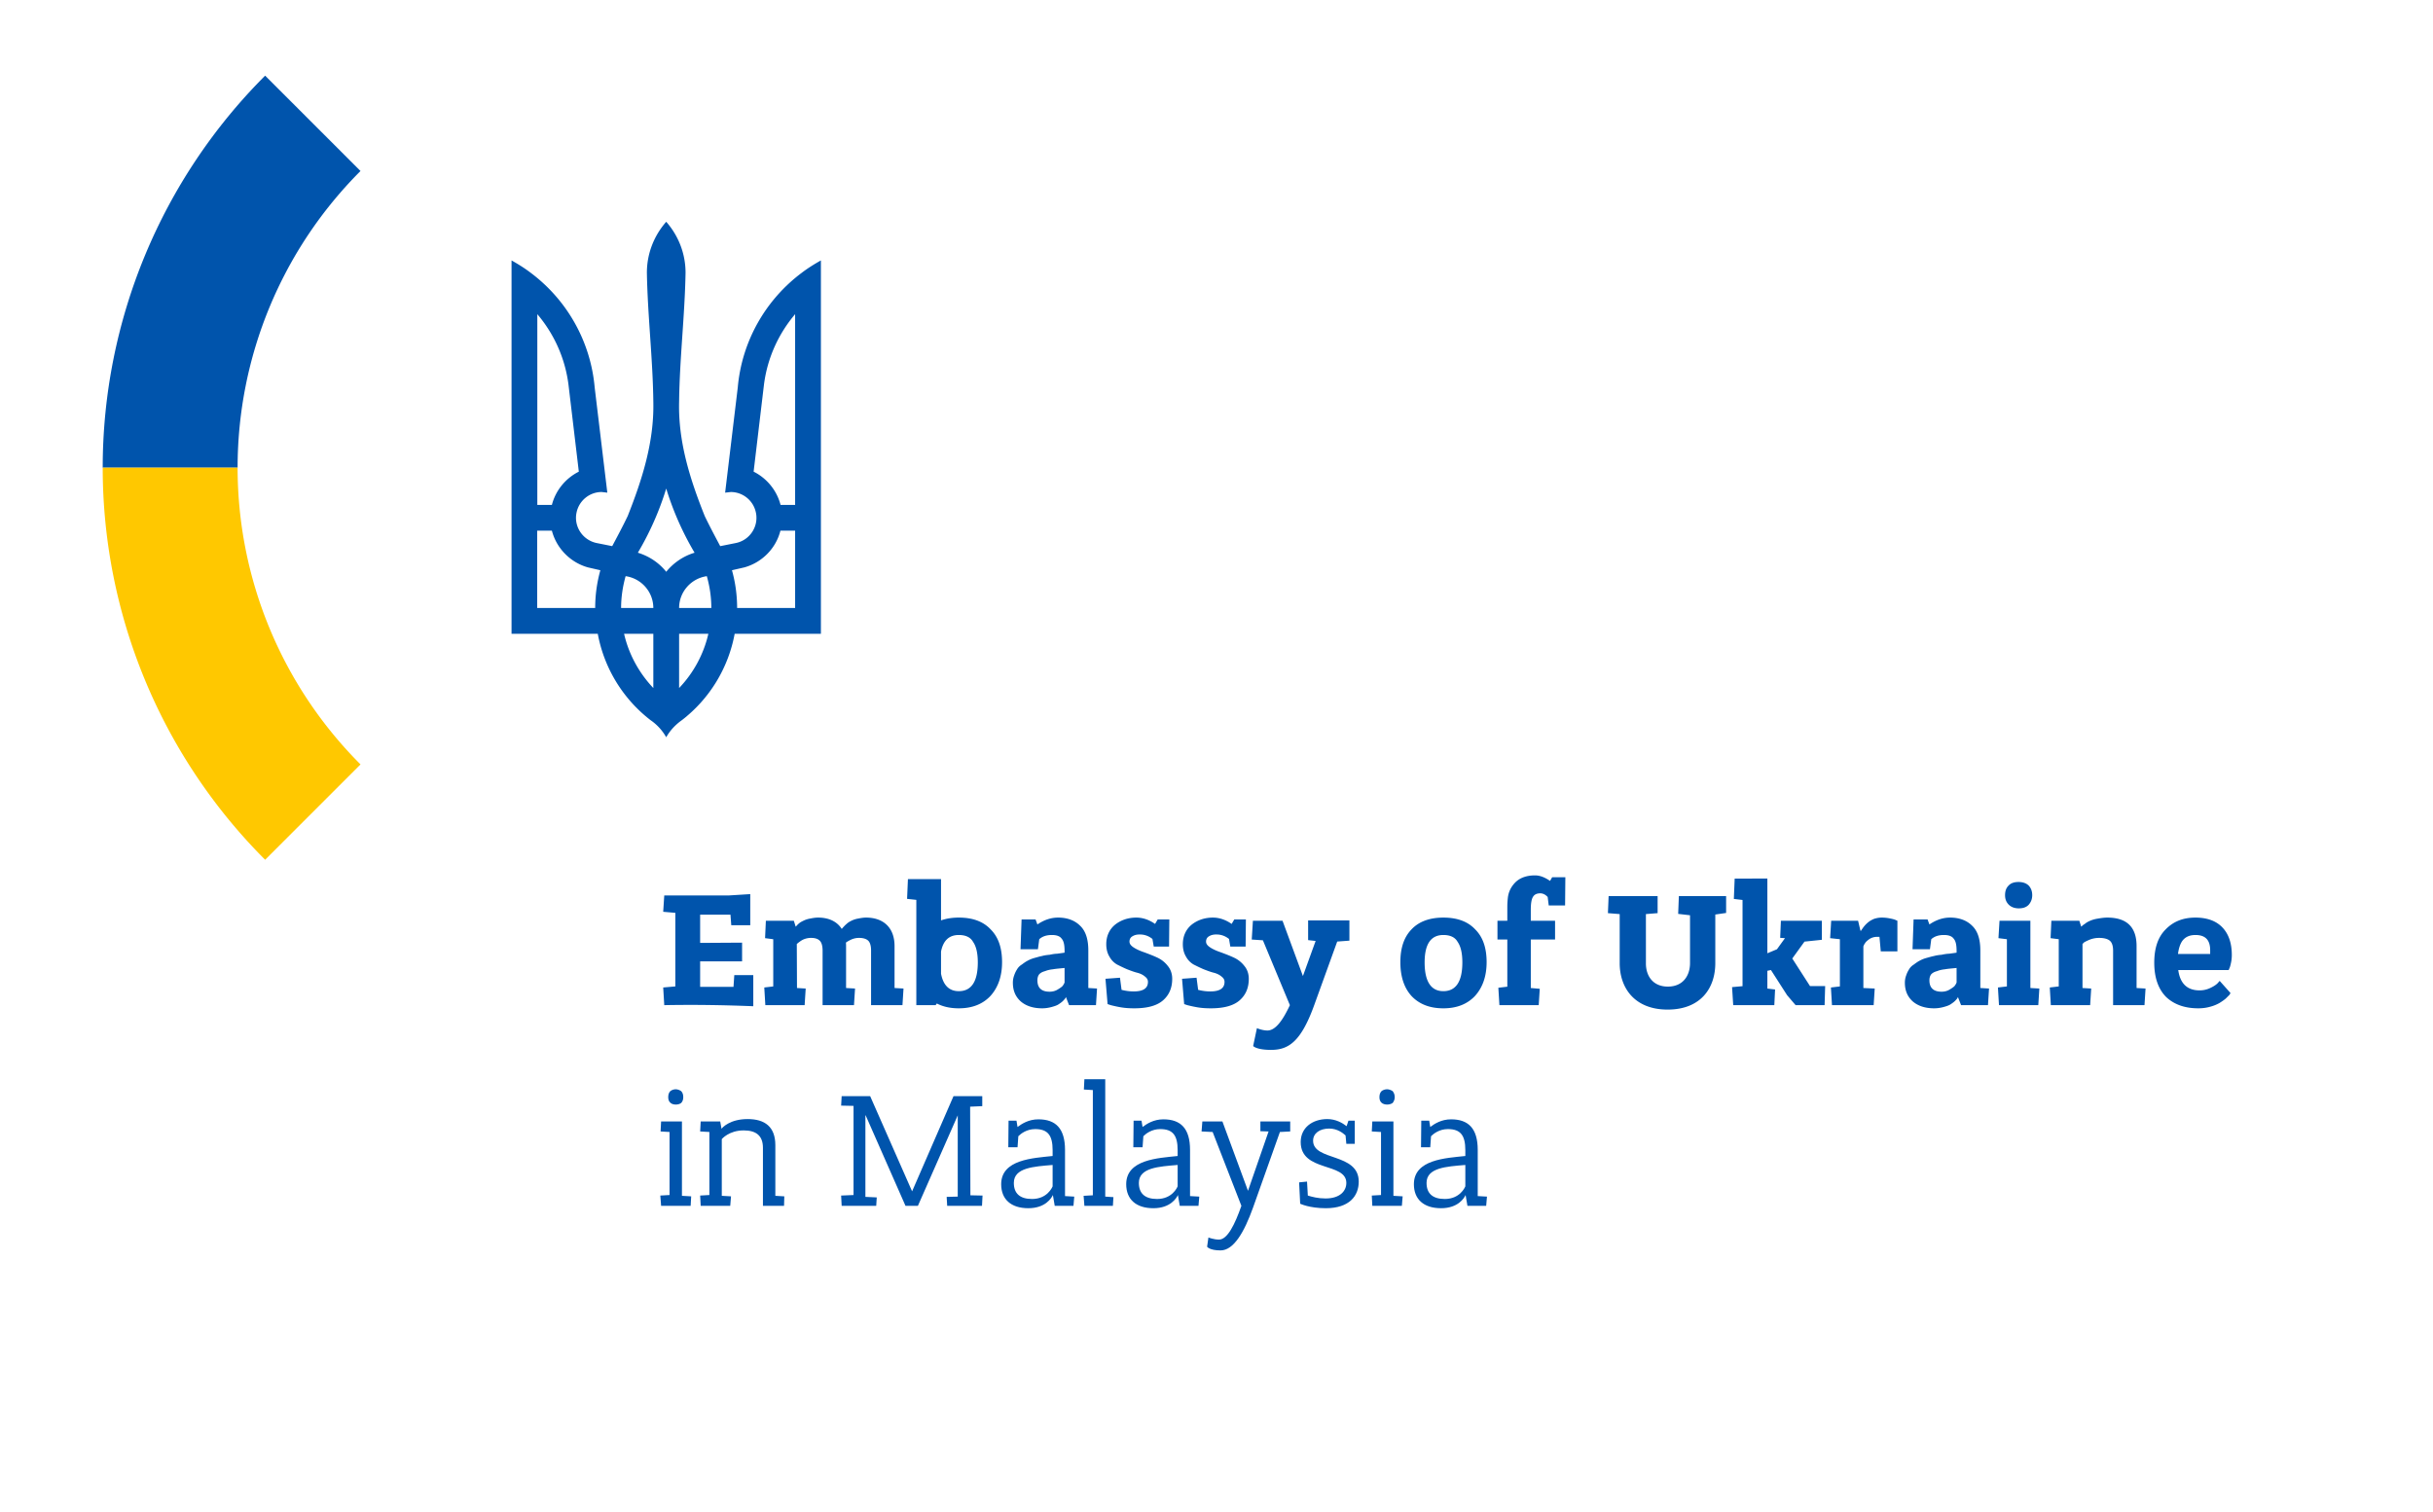
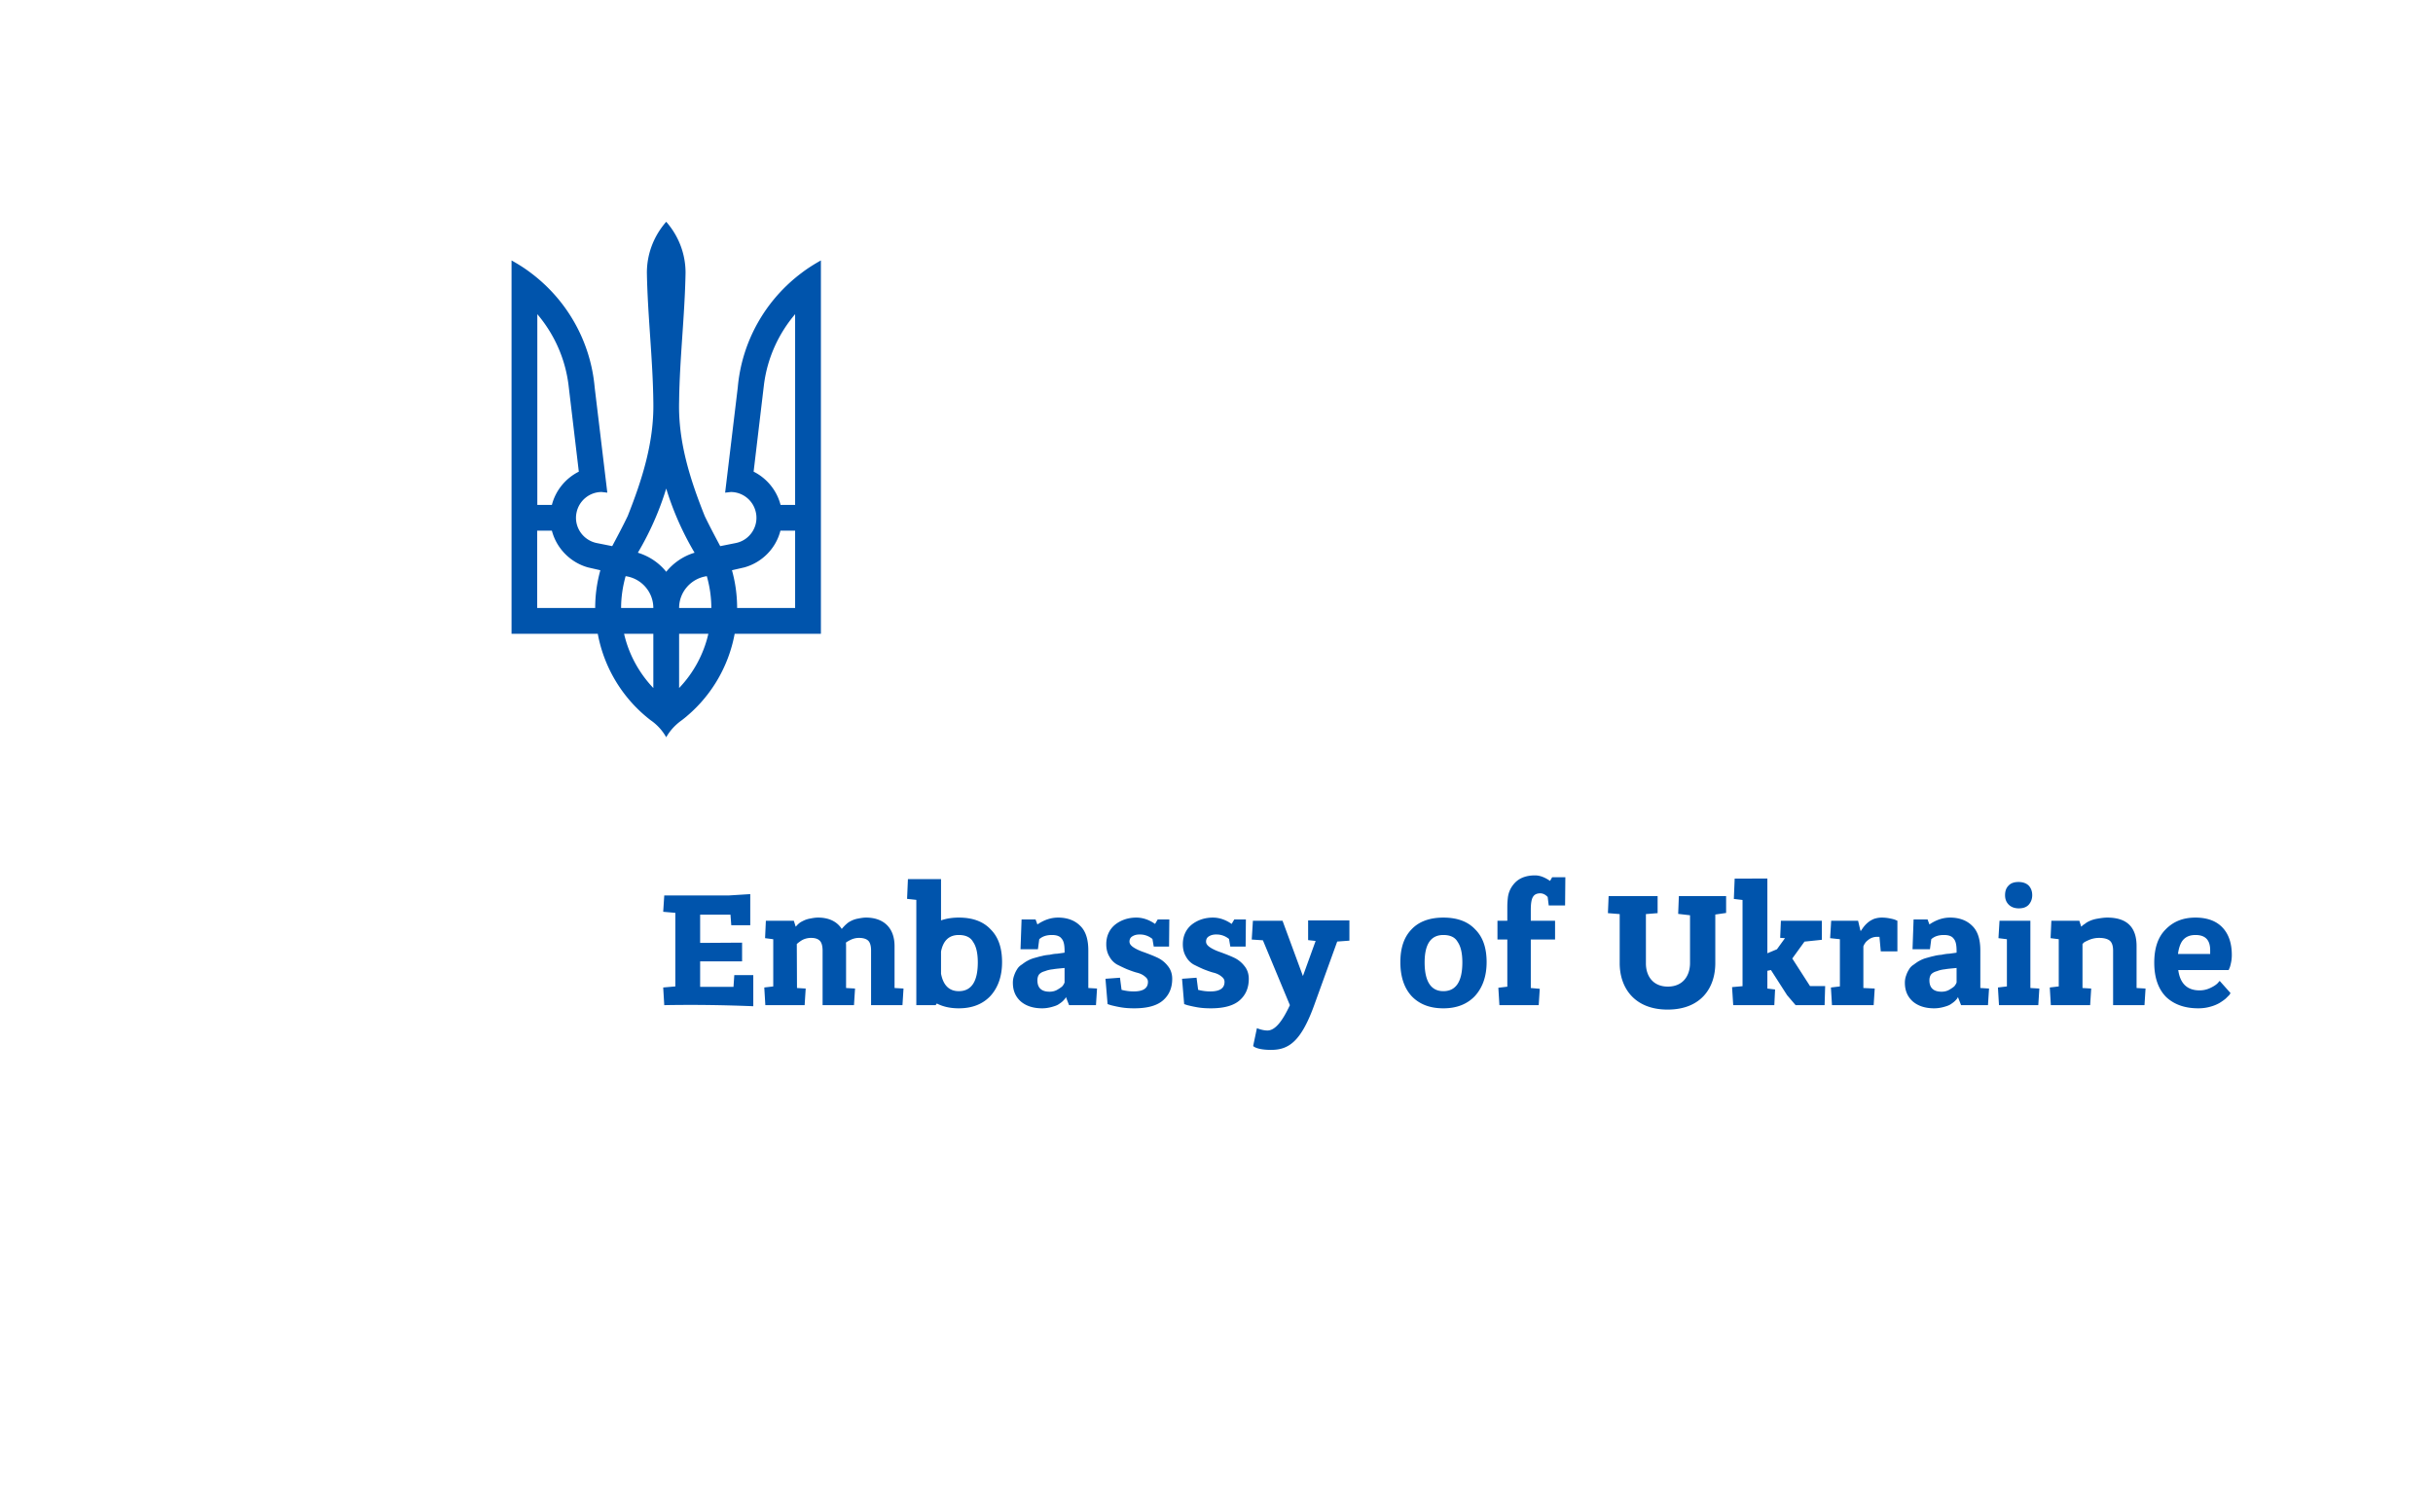
<svg xmlns="http://www.w3.org/2000/svg" width="703" height="437">
-   <path fill="#0054ac" d="M68.656 135.172H29.678A160.24 160.24 0 0 1 76.611 21.865l27.557 27.557a121.263 121.263 0 0 0-35.512 85.75Z" />
-   <path fill="#ffc800" d="M68.656 135.172H29.678A160.24 160.24 0 0 0 76.611 248.48l27.557-27.558a121.263 121.263 0 0 1-35.512-85.75Z" />
  <path fill="#0054ac" d="M192.5 64.095c-3.464 3.948-5.587 9.087-5.587 14.749.224 12.44 1.713 24.842 1.862 37.245.261 11.583-3.203 22.459-7.411 33.073-1.416 2.943-2.943 5.81-4.47 8.678l-4.47-.893c-4.022-.82-6.666-4.73-5.847-8.753.708-3.538 3.8-5.996 7.263-5.996l1.639.186-3.65-30.392c-1.192-13.52-8.157-25.401-18.436-33.111-1.75-1.341-3.65-2.533-5.587-3.613v107.9h24.917a40.91 40.91 0 0 0 15.233 24.953 14.854 14.854 0 0 1 4.544 4.954c1.117-1.974 2.682-3.65 4.544-4.954a40.91 40.91 0 0 0 15.233-24.954h24.917V75.268c-1.937 1.08-3.836 2.272-5.587 3.613-10.28 7.71-17.244 19.59-18.436 33.11l-3.65 30.393 1.639-.186c3.464 0 6.555 2.458 7.263 5.996.819 4.022-1.825 7.97-5.848 8.753l-4.47.893c-1.526-2.867-3.053-5.735-4.469-8.678-4.246-10.614-7.71-21.49-7.412-33.073.15-12.44 1.64-24.843 1.863-37.245 0-5.662-2.123-10.801-5.587-14.75zm-37.245 26.704c4.804 5.662 8.045 12.7 9.013 20.448l2.98 25.066c-3.8 1.9-6.704 5.4-7.784 9.609h-4.21zm74.49 0v55.123h-4.209c-1.08-4.209-3.985-7.71-7.784-9.61l2.98-25.065c.968-7.747 4.208-14.786 9.013-20.448zM192.5 141.192a85.393 85.393 0 0 0 8.194 18.548c-3.24.968-6.071 2.905-8.194 5.512-2.086-2.607-4.916-4.506-8.194-5.512a85.392 85.392 0 0 0 8.194-18.548zm-37.245 12.18h4.209c1.34 5.139 5.363 9.199 10.428 10.614l3.576.82a40.423 40.423 0 0 0-1.49 10.912h-16.76v-22.347zm70.281 0h4.21v22.346h-16.761c0-3.762-.522-7.449-1.49-10.913l3.576-.82c5.102-1.414 9.125-5.474 10.428-10.614zm-44.768 13.147c4.506.633 8.007 4.506 8.007 9.2h-9.31c0-3.204.483-6.258 1.303-9.2zm23.464 0c.82 2.905 1.304 5.996 1.304 9.2h-9.312c0-4.694 3.502-8.567 8.008-9.2zm-23.911 16.648h8.454v15.68c-4.096-4.32-7.076-9.683-8.454-15.68zm15.903 0h8.455a33.59 33.59 0 0 1-8.455 15.68z" />
-   <path fill="#0054ac" d="m313.33 311.913-.152 2.973 2.592.152v30.413l-2.668.153.228 2.896h8.232l.153-2.515-2.363-.153v-33.919ZM419.282 323.5c-2.82 0-4.802 1.296-6.022 2.21l-.304-1.829h-2.287l-.076 7.699h2.667l.23-3.202c.685-.686 2.362-2.058 4.877-2.058 3.659 0 5.031 1.83 5.031 6.098v1.677c-5.64.61-14.863.99-14.863 8.156 0 4.344 2.82 6.936 7.85 6.936 4.955 0 6.708-2.973 7.09-3.811l.533 3.125h5.412l.228-2.668-2.668-.152v-13.34c0-6.173-2.667-8.841-7.698-8.841zm4.116 13.187v6.174c-.152.38-1.6 3.658-5.945 3.658-3.507 0-5.26-1.6-5.26-4.65 0-4.42 5.793-4.725 11.205-5.182zm-87.241-13.187c-2.82 0-4.802 1.296-6.022 2.21l-.304-1.829h-2.287l-.076 7.699h2.667l.23-3.202c.685-.686 2.362-2.058 4.877-2.058 3.659 0 5.031 1.83 5.031 6.098v1.677c-5.64.61-14.863.99-14.863 8.156 0 4.344 2.82 6.936 7.85 6.936 4.955 0 6.708-2.973 7.09-3.811l.533 3.125h5.412l.228-2.668-2.668-.152v-13.34c0-6.173-2.667-8.841-7.698-8.841zm4.116 13.187v6.174c-.152.38-1.6 3.658-5.945 3.658-3.507 0-5.26-1.6-5.26-4.65 0-4.42 5.793-4.725 11.205-5.182zm-40.241-13.187c-2.82 0-4.802 1.296-6.022 2.21l-.304-1.829h-2.287l-.076 7.699h2.667l.23-3.202c.685-.686 2.362-2.058 4.877-2.058 3.659 0 5.031 1.83 5.031 6.098v1.677c-5.64.61-14.863.99-14.863 8.156 0 4.344 2.82 6.936 7.85 6.936 4.955 0 6.708-2.973 7.09-3.811l.533 3.125h5.412l.228-2.668-2.668-.152v-13.34c0-6.173-2.667-8.841-7.698-8.841zm4.116 13.187v6.174c-.152.38-1.6 3.658-5.945 3.658-3.507 0-5.26-1.6-5.26-4.65 0-4.42 5.793-4.725 11.205-5.182zM195.214 314.81c-.534 0-1.144.228-1.525.533-.457.458-.61 1.067-.61 1.753 0 .61.153 1.22.61 1.601.381.381.991.534 1.601.534.534 0 1.143-.153 1.524-.458.458-.457.61-1.067.61-1.677 0-.686-.152-1.295-.61-1.753-.457-.305-.99-.533-1.6-.533zm-4.192 9.299-.153 2.896 2.592.153v18.217l-2.668.152.229 2.973h8.536l.153-2.744-2.668-.152v-21.495zm209.769-9.3c-.61 0-1.22.23-1.601.534-.457.458-.61 1.067-.61 1.753 0 .61.153 1.22.61 1.601.381.381 1.067.534 1.6.534.61 0 1.144-.153 1.601-.458.381-.457.61-1.067.61-1.677 0-.686-.229-1.295-.61-1.753-.457-.305-1.067-.533-1.6-.533zm-4.269 9.3-.152 2.896 2.667.153v18.217l-2.667.152.152 2.973h8.537l.229-2.744-2.668-.152v-21.495Zm-153.33-7.318-.152 2.744 3.582.077v25.763l-3.582.152.152 2.973h9.985l.153-2.44-3.278-.152v-23.552h.076l11.51 26.144h3.583l11.51-26.144v23.476l-3.202.076.152 2.592h10.062l.152-2.973-3.506-.076-.076-25.61 3.506-.153v-2.897h-8.308l-11.967 27.517-12.12-27.517zm-27.166 6.632c-5.107 0-7.318 2.439-7.546 2.82l-.381-2.134h-5.64l-.153 2.896 2.667.153v18.217l-2.667.152.152 2.973h8.537l.229-2.744-2.668-.152v-16.388s2.058-2.516 6.326-2.516c3.507 0 5.565 1.449 5.565 5.031V348.5h6.097l.077-2.744-2.592-.152v-14.635c0-5.336-3.049-7.546-8.003-7.546zm167.5 0c-4.345 0-7.698 2.515-7.698 6.631 0 8.766 13.186 5.793 13.186 11.815 0 2.286-1.753 4.497-6.022 4.497-2.134 0-3.887-.458-5.106-.839l-.23-4.04-2.286.23.305 6.173s2.668 1.296 7.394 1.296c6.86 0 9.527-3.582 9.527-7.698 0-8.385-13.186-5.87-13.186-11.815 0-2.134 1.906-3.506 4.65-3.506 2.439 0 4.04 1.372 4.725 1.982l.229 2.439h2.44v-6.708h-1.83l-.534 1.6c-1.143-.914-3.125-2.057-5.564-2.057zm-36.114.686-.229 2.896 3.202.153 8.308 21.342c-1.906 5.412-4.04 9.757-6.479 9.757-1.524 0-3.049-.61-3.049-.61l-.381 2.668s.686 1.067 3.887 1.067c3.811 0 6.86-5.336 9.376-12.348l7.774-21.876 2.973-.153v-2.896h-8.613v2.82l2.363.076-5.946 17.15-7.393-20.046z" />
  <path fill="#0054ac" d="M217.657 290.813v-8.995h-5.488l-.229 3.388h-9.64v-7.359h12.12v-5.412l-12.12.076v-8.155h8.765l.229 3.049h5.488v-8.995l-6.098.381h-18.75l-.305 4.726 3.506.305v21.266l-3.506.305.304 5.107c8.584-.166 17.15-.032 25.724.312zm18.716-25.62c-.85 0-1.634.153-2.418.305a6.989 6.989 0 0 0-1.828.611c-.457.23-.854.408-1.266.768a6.64 6.64 0 0 0-.695.68l-.195.228h-.067l-.533-1.676h-8.078l-.23 5.03 2.363.306v13.643l-2.592.305.307 5.107h11.355l.305-4.803-2.514-.152-.055-12.729.563-.457c.327-.228.679-.533 1.332-.838a5.556 5.556 0 0 1 2.22-.458c1.242 0 2.023.306 2.546.84.522.533.79 1.524.79 2.82V290.5h9.07l.306-4.803-2.592-.152v-12.12c0-.339-.013-.667-.037-.986l.068-.08c.327-.228.85-.533 1.504-.838a5.556 5.556 0 0 1 2.22-.459c1.242 0 2.156.307 2.678.84.523.534.797 1.525.791 2.82V290.5h9.07l.305-4.803-2.591-.152v-12.12c0-5.487-3.393-8.232-8.227-8.232-.85 0-1.634.153-2.418.305a6.989 6.989 0 0 0-1.828.611c-.457.23-.837.433-1.248.793-.374.327-.575.509-.713.655-.312.328-.584.631-.826.914-1.374-2.183-3.793-3.278-6.842-3.278zm25.967-11.117-.244 5.703 2.67.291v30.43h5.576l.345-.484c1.777.926 3.89 1.398 6.356 1.398 3.887 0 6.936-1.22 9.146-3.582 2.21-2.44 3.354-5.716 3.354-9.756 0-4.116-1.067-7.24-3.277-9.451-2.135-2.287-5.183-3.432-9.223-3.432-1.917 0-3.631.274-5.139.809v-11.926zm14.703 16.149c1.906 0 3.353.61 4.115 1.982.915 1.296 1.373 3.278 1.373 5.945 0 5.488-1.83 8.309-5.488 8.309-2.79 0-4.511-1.719-5.139-5.068v-6.373c.628-3.216 2.35-4.795 5.139-4.795zm84.978-4.116-.338 5.429 3.226.215 7.798 18.747c-1.906 4.064-4.04 7.326-6.48 7.326-1.524 0-3.048-.677-3.048-.677l-1.088 5.16s.912 1.117 5.17 1.117c5.068 0 8.647-2.362 12.468-12.926l6.648-18.381 3.525-.263v-5.836h-11.928v5.682l2.167.242-3.672 10.145-5.891-15.98zm-56.323-.915c-2.058 0-4.04.686-5.946 1.982l-.533-1.448h-4.04l-.305 8.613h5.03l.382-2.897c.914-.838 2.134-1.22 3.658-1.22 1.296 0 2.287.306 2.82 1.068.61.686.84 1.83.84 3.582v.458c-.992.152-1.678.228-2.135.305-.457 0-1.143.076-2.21.304-.991.077-1.754.23-2.287.382-.458.076-1.22.304-2.058.533a8.838 8.838 0 0 0-2.058.839c-.458.228-.991.61-1.6 1.067-.61.38-1.068.838-1.373 1.372a7.517 7.517 0 0 0-.838 1.753 5.931 5.931 0 0 0-.381 2.134c0 2.287.762 4.04 2.286 5.412 1.525 1.296 3.583 1.982 6.174 1.982.991 0 1.906-.153 2.744-.381.839-.23 1.525-.458 1.982-.763.457-.305.915-.61 1.296-.99.38-.382.61-.687.686-.763.076-.228.152-.305.152-.38l.915 2.362h7.775l.305-4.802-2.516-.152v-10.824c0-3.278-.762-5.64-2.363-7.165-1.524-1.524-3.658-2.363-6.402-2.363zm1.905 14.559v4.192a3.104 3.104 0 0 1-.457.838c-.153.305-.686.686-1.448 1.144-.686.457-1.525.686-2.44.686-2.362 0-3.506-1.144-3.506-3.278 0-.686.153-1.22.458-1.677.38-.457.914-.762 1.753-.99.762-.306 1.524-.458 2.286-.534.763-.153 1.906-.229 3.354-.381zm20.736-14.559c-2.44 0-4.573.762-6.25 2.134-1.6 1.372-2.44 3.278-2.44 5.565 0 1.372.305 2.591.915 3.582a5.806 5.806 0 0 0 2.21 2.287c.915.457 1.83.914 2.897 1.372.991.38 1.982.762 2.897.99.914.23 1.677.61 2.21 1.068.61.457.915.914.915 1.6 0 1.83-1.372 2.744-4.116 2.744-1.144 0-2.287-.152-3.506-.457l-.458-3.506-4.192.305.61 7.317.914.305c.61.152 1.525.381 2.82.61 1.296.228 2.592.305 3.964.305 3.811 0 6.555-.763 8.308-2.287 1.754-1.524 2.668-3.582 2.668-6.25 0-1.448-.457-2.744-1.296-3.735a8.12 8.12 0 0 0-3.125-2.44c-1.143-.533-2.363-.99-3.582-1.448-1.143-.38-2.21-.838-3.049-1.372-.838-.533-1.296-1.067-1.296-1.753 0-.686.305-1.22.839-1.524.61-.381 1.295-.534 2.134-.534 1.296 0 2.515.381 3.659 1.296l.38 2.21h4.422l.076-7.85h-3.354l-.762 1.295c-1.753-1.22-3.583-1.829-5.412-1.829zm107.344-5.717a23.45 23.45 0 0 0-.152 2.668v3.964h-2.848v5.412h2.848v13.643l-2.592.305.305 5.031H444.6l.305-4.726-2.592-.228V271.52h7.013v-5.412h-7.013v-3.202c0-1.829.229-3.048.61-3.658.381-.686 1.067-1.067 2.134-1.067.763 0 1.525.38 2.135 1.067l.304 2.439h4.726l.076-8.156h-3.81l-.61 1.067c-1.525-1.067-2.973-1.6-4.345-1.6-2.592 0-4.551.782-5.87 2.21-1.1 1.192-1.787 2.596-1.981 4.268zm147.554-4.573c-1.22 0-2.21.305-2.897 1.067-.686.686-.99 1.6-.99 2.744 0 1.067.304 1.982 1.066 2.744.686.686 1.677 1.067 2.897 1.067 1.22 0 2.134-.305 2.82-.99.686-.763 1.067-1.677 1.067-2.82 0-1.068-.305-1.983-.99-2.745-.687-.686-1.678-1.067-2.973-1.067zm-5.489 11.205-.304 5.03 2.439.305v13.644l-2.592.305.305 5.107h11.357l.305-4.802-2.591-.152v-19.437zm-34.08-.915c-.763 0-1.525.153-2.211.381-.686.305-1.22.61-1.677.991a8.085 8.085 0 0 0-1.143 1.143c-.381.458-.534.763-.686.915-.077.153-.153.305-.229.381h-.152l-.686-2.896h-7.775l-.305 5.03 2.82.305v13.644l-2.591.305.305 5.107h12.043l.305-4.802-3.278-.152v-12.044c.152-.305.229-.61.457-.838.153-.381.61-.762 1.22-1.22a4.033 4.033 0 0 1 2.287-.686h.686l.38 4.193h4.803v-8.842l-.534-.229c-.305-.152-.914-.305-1.677-.457a11.834 11.834 0 0 0-2.363-.229zm-126.618 0c-3.963 0-7.089 1.143-9.223 3.43-2.134 2.21-3.201 5.336-3.201 9.452s1.067 7.393 3.201 9.756c2.21 2.363 5.26 3.583 9.223 3.583 3.888 0 6.936-1.22 9.147-3.583 2.21-2.439 3.354-5.716 3.354-9.756 0-4.116-1.067-7.241-3.278-9.452-2.134-2.287-5.183-3.43-9.223-3.43zm0 5.03c1.906 0 3.354.61 4.116 1.983.915 1.295 1.372 3.277 1.372 5.945 0 5.488-1.83 8.308-5.488 8.308-3.582 0-5.412-2.82-5.412-8.308 0-5.336 1.83-7.927 5.412-7.927zm217.298-5.03c-3.582 0-6.402 1.143-8.613 3.43-2.21 2.21-3.277 5.412-3.277 9.604 0 4.269 1.143 7.546 3.354 9.833 2.286 2.21 5.411 3.354 9.375 3.354 1.22 0 2.363-.153 3.43-.458a11.36 11.36 0 0 0 2.668-1.067c.61-.38 1.296-.838 1.83-1.296l1.066-1.067c.153-.228.229-.38.305-.533l-3.125-3.506-.61.686c-.457.457-1.143.914-2.134 1.372a7.119 7.119 0 0 1-3.049.686c-3.582 0-5.64-1.982-6.174-5.87h14.559l.228-.533c.153-.305.305-.839.458-1.6.152-.687.228-1.45.228-2.211 0-3.43-.914-6.098-2.744-8.004-1.753-1.829-4.344-2.82-7.775-2.82zm0 5.03c2.897 0 4.269 1.449 4.269 4.422v1.067h-9.3c.23-1.83.763-3.278 1.525-4.116.839-.915 1.982-1.372 3.506-1.372zm-25.46-5.03c-.99 0-1.905.153-2.82.305-.914.152-1.6.381-2.134.61-.533.228-.99.457-1.448.838-.457.305-.686.458-.838.61l-.23.229h-.075l-.534-1.677h-8.08l-.228 5.03 2.363.305v13.644l-2.592.305.305 5.107h11.357l.305-4.802-2.515-.152v-12.73l.457-.457c.381-.229.991-.534 1.753-.838a7.422 7.422 0 0 1 2.592-.458c1.448 0 2.515.305 3.125.839.61.533.915 1.524.915 2.82V290.5h9.07l.305-4.802-2.592-.152v-12.12c0-5.488-2.82-8.232-8.46-8.232zm-45.45 0c-2.058 0-4.04.686-5.945 1.982l-.534-1.448h-4.04l-.305 8.613h5.031l.381-2.897c.915-.838 2.134-1.22 3.659-1.22 1.296 0 2.287.306 2.82 1.068.61.686.839 1.83.839 3.582v.458c-.991.152-1.677.228-2.135.305-.457 0-1.143.076-2.21.304-.991.077-1.753.23-2.287.382-.457.076-1.22.304-2.058.533a8.838 8.838 0 0 0-2.058.839c-.457.228-.99.61-1.6 1.067-.61.38-1.068.838-1.372 1.372a7.517 7.517 0 0 0-.839 1.753 5.931 5.931 0 0 0-.381 2.134c0 2.287.762 4.04 2.287 5.412 1.524 1.296 3.582 1.982 6.174 1.982.99 0 1.905-.153 2.744-.381.838-.23 1.524-.458 1.981-.763.458-.305.915-.61 1.296-.99.381-.382.61-.687.686-.763.076-.228.153-.305.153-.38l.914 2.362h7.775l.305-4.802-2.515-.152v-10.824c0-3.278-.763-5.64-2.363-7.165-1.525-1.524-3.659-2.363-6.403-2.363zm1.906 14.559v4.192a3.104 3.104 0 0 1-.458.838c-.152.305-.686.686-1.448 1.144-.686.457-1.524.686-2.44.686-2.362 0-3.505-1.144-3.505-3.278 0-.686.152-1.22.457-1.677.381-.457.915-.762 1.753-.99.762-.306 1.525-.458 2.287-.534.762-.153 1.905-.229 3.354-.381zm-214.88-14.559c-2.44 0-4.573.762-6.25 2.134-1.6 1.372-2.44 3.278-2.44 5.565 0 1.372.306 2.591.915 3.582a5.806 5.806 0 0 0 2.21 2.287c.915.457 1.83.914 2.897 1.372.991.38 1.982.762 2.897.99.914.23 1.677.61 2.21 1.068.61.457.915.914.915 1.6 0 1.83-1.372 2.744-4.116 2.744-1.144 0-2.287-.152-3.506-.457l-.458-3.506-4.192.305.61 7.317.914.305c.61.152 1.525.381 2.82.61 1.296.228 2.592.305 3.964.305 3.811 0 6.555-.763 8.308-2.287 1.754-1.524 2.668-3.582 2.668-6.25 0-1.448-.457-2.744-1.296-3.735a8.12 8.12 0 0 0-3.125-2.44c-1.143-.533-2.363-.99-3.582-1.448-1.143-.38-2.21-.838-3.049-1.372-.838-.533-1.296-1.067-1.296-1.753 0-.686.305-1.22.839-1.524.61-.381 1.295-.534 2.134-.534 1.296 0 2.515.381 3.659 1.296l.38 2.21h4.422l.076-7.85h-3.354l-.762 1.295c-1.753-1.22-3.583-1.829-5.412-1.829zm150.758-11.28-.237 5.885 2.51.302v24.913l-3.024.274.33 5.212h11.876l.22-4.526-2.23-.275v-5.131l1.04-.218 4.663 7.268 2.46 2.882h8.377l.162-5.512h-4.374l-5.126-7.972 3.526-4.882 5.012-.525v-5.5H514.58l-.21 4.936 1.387.094-2.317 3.208-2.773 1.159v-21.593zm-36.422 5.071-.202 4.922 3.402.273v14.182c0 7.197 4.332 13.416 13.839 13.416 9.596 0 13.784-6.22 13.784-13.416v-14.058l3.127-.453v-4.866h-13.655l-.198 5.136 3.424.395v13.809c0 3.756-2.121 6.809-6.406 6.809s-6.378-3.053-6.34-6.81V264.18l3.382-.273v-4.922z" />
</svg>